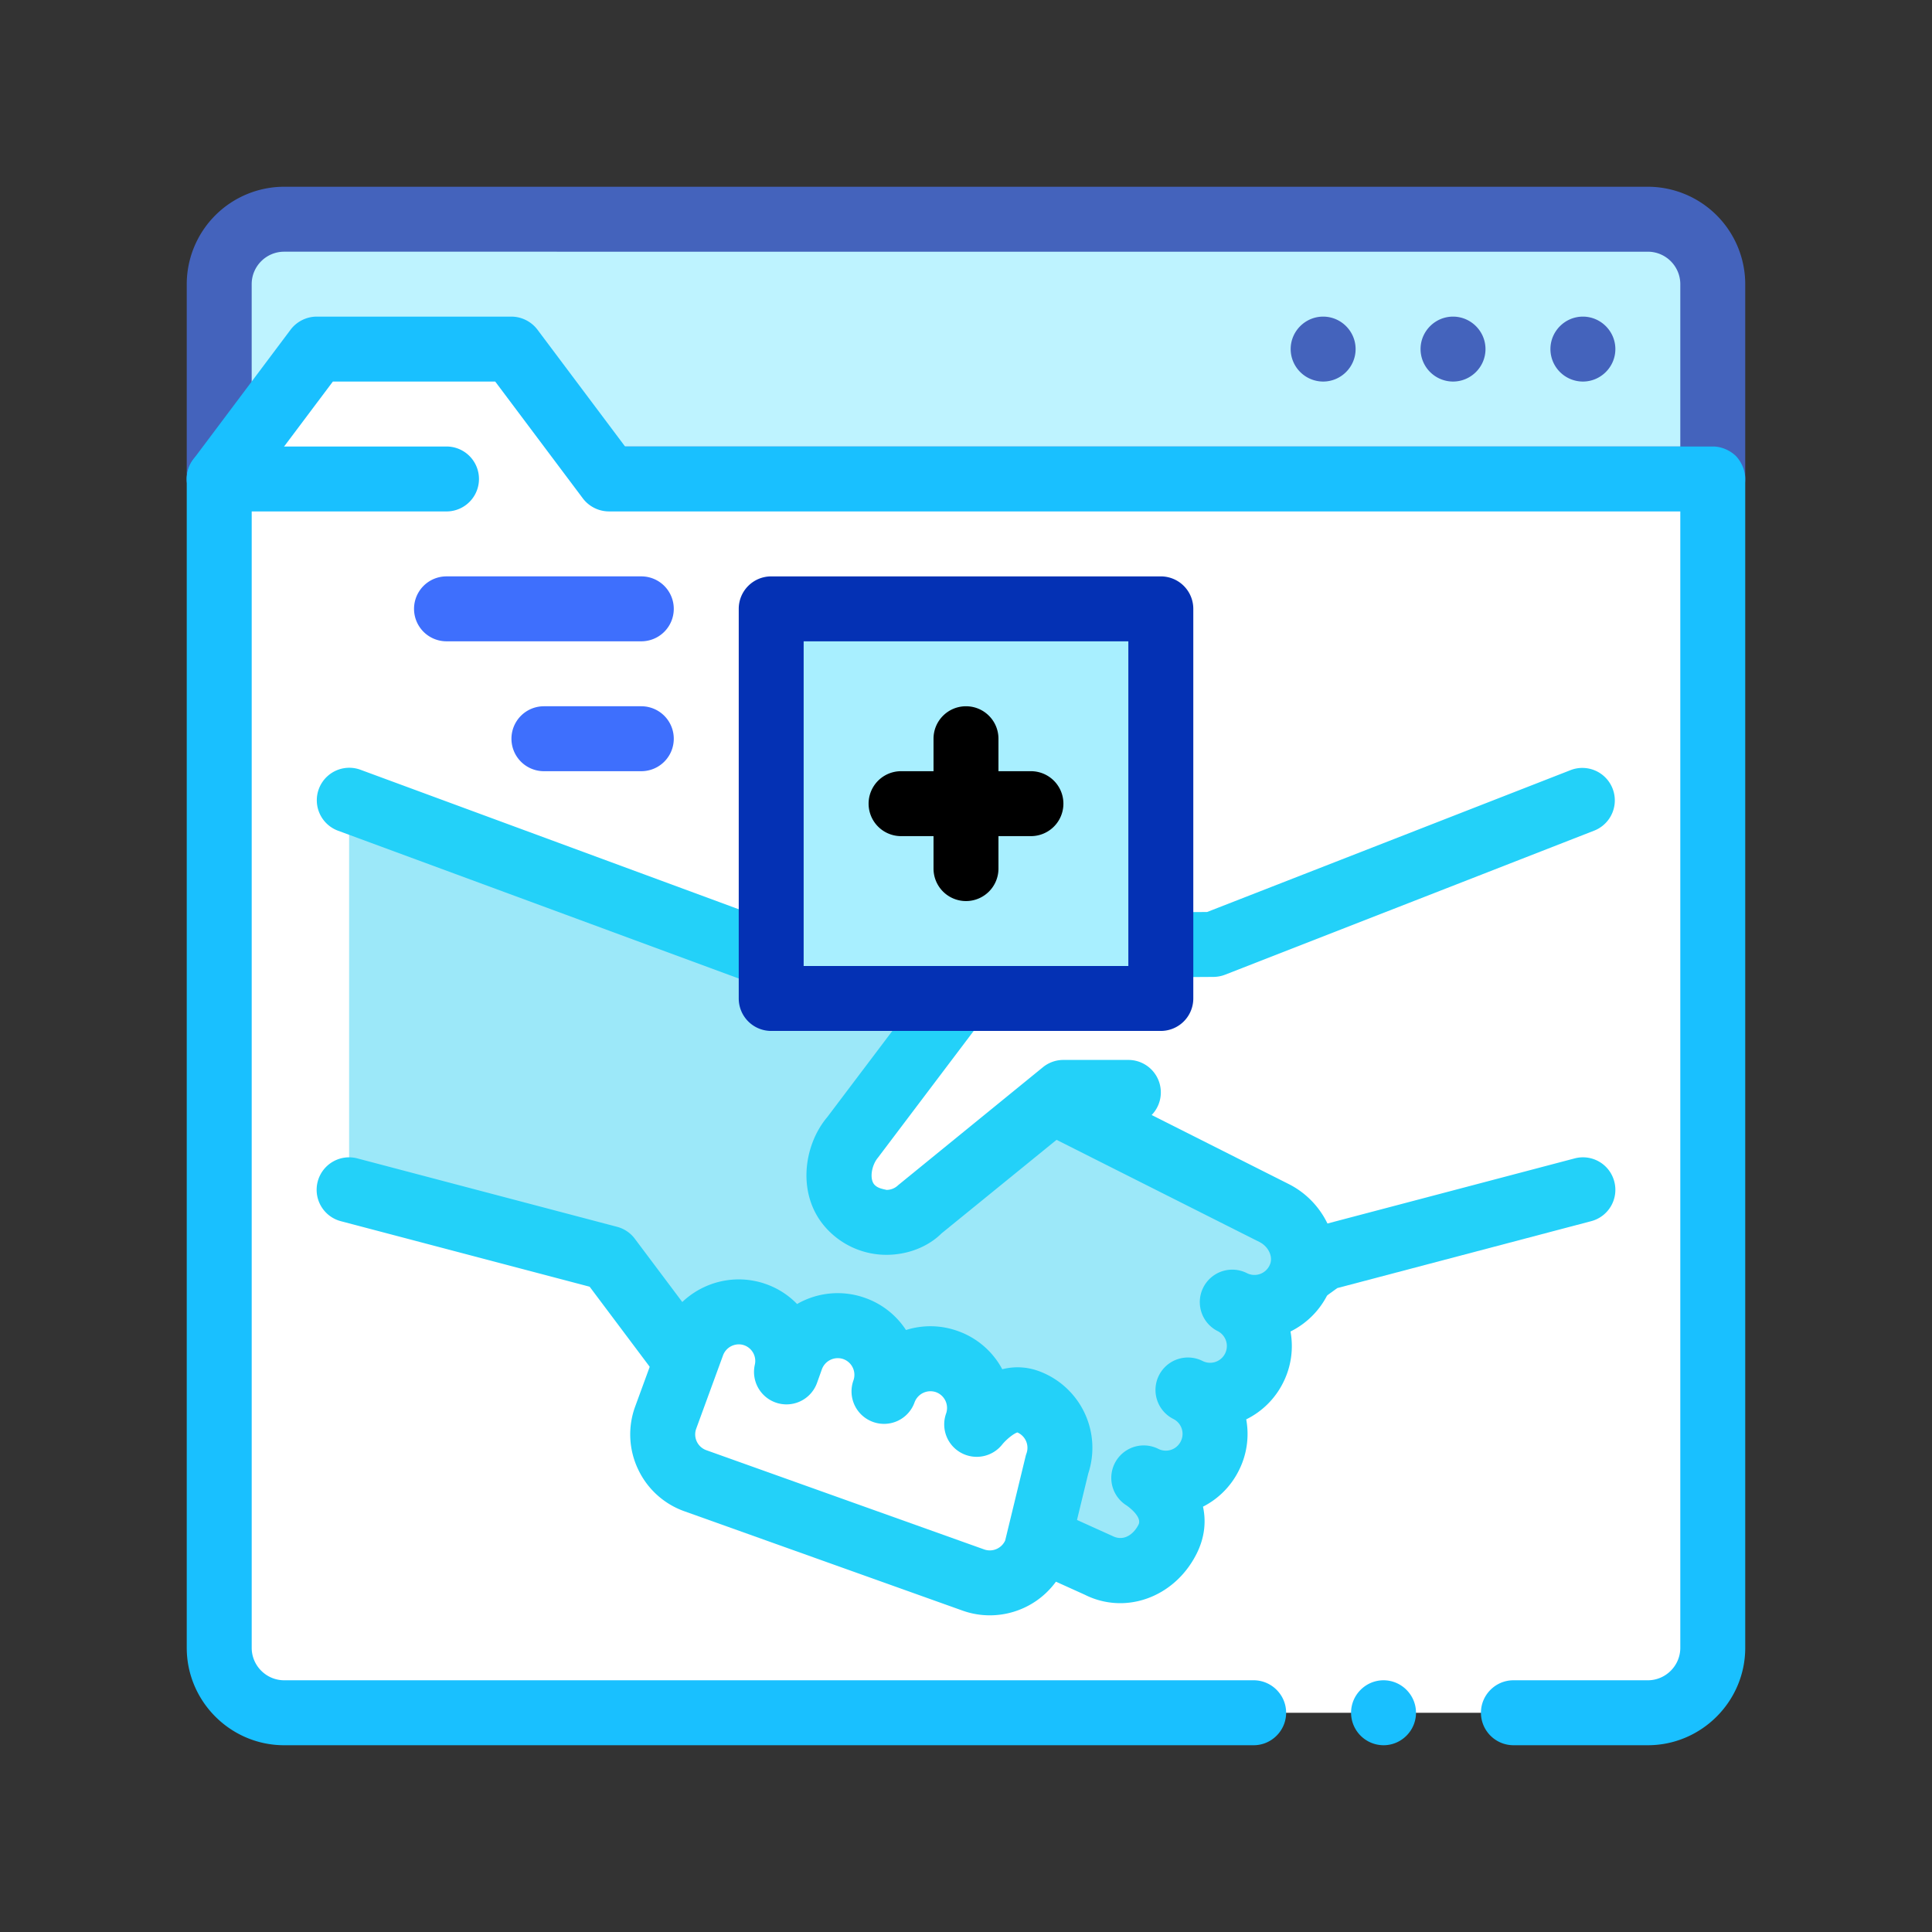
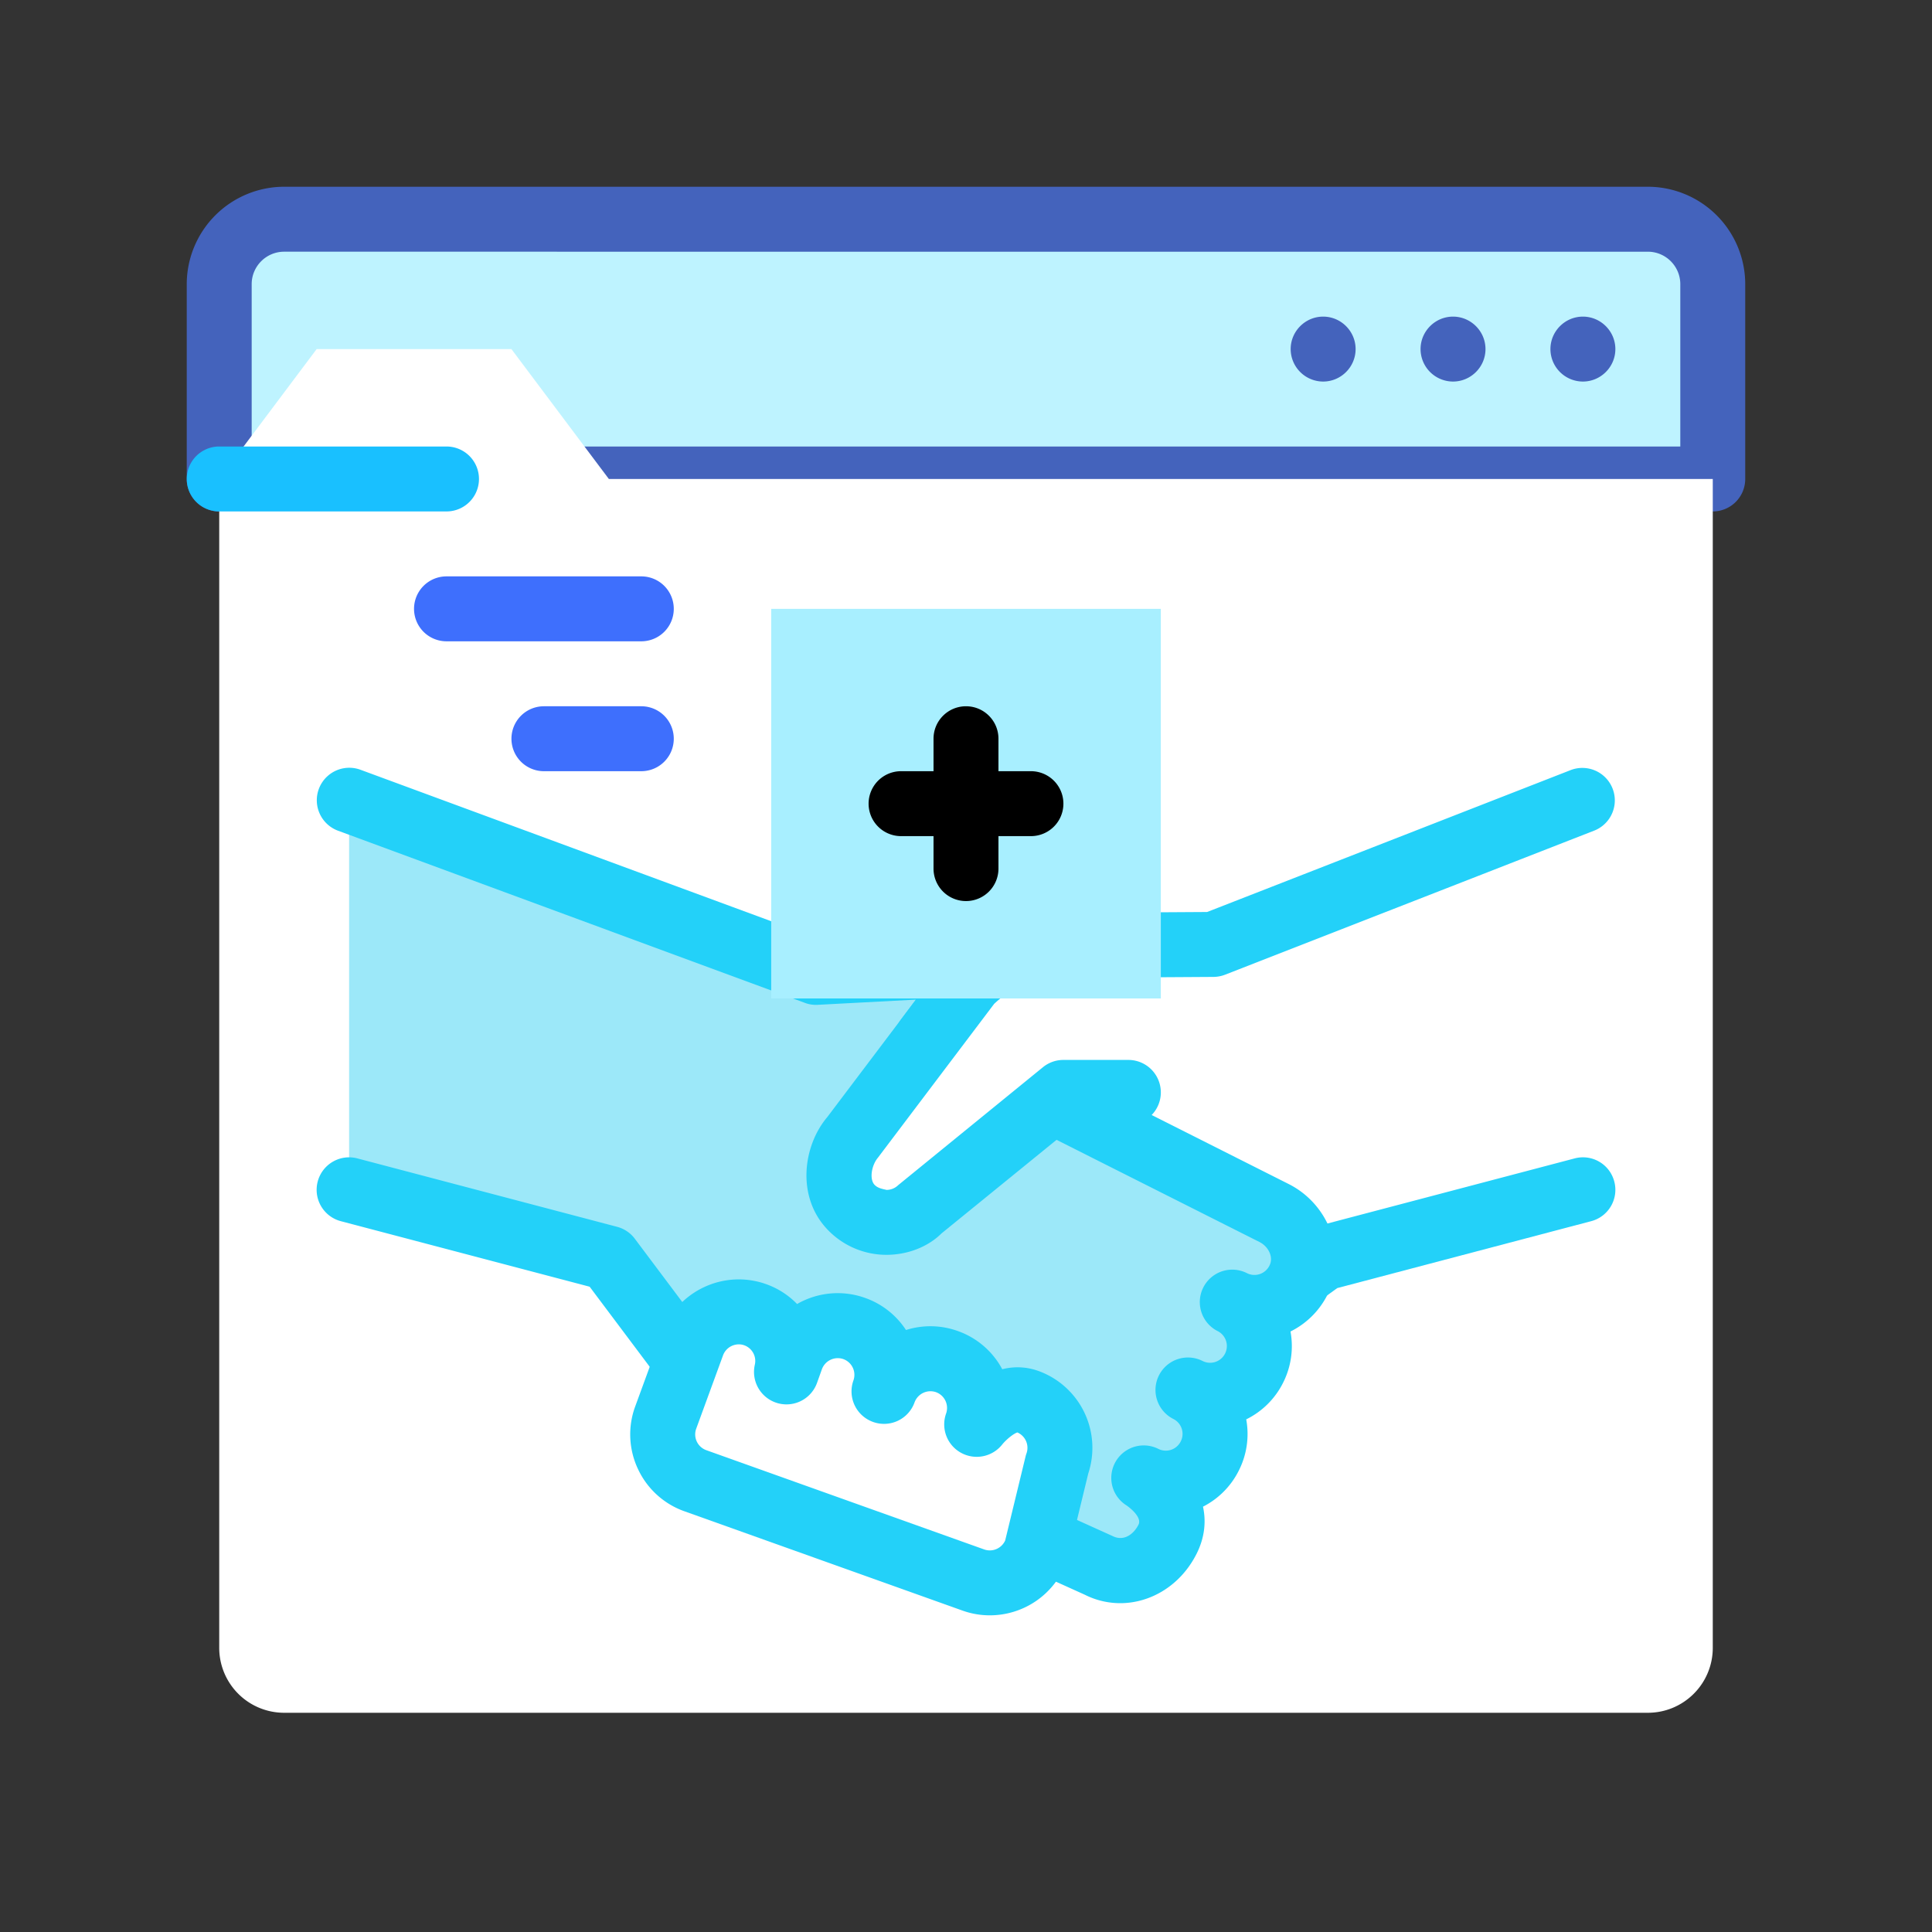
<svg xmlns="http://www.w3.org/2000/svg" viewBox="0 0 100 100" id="OnlineMeeting">
  <rect x="0" y="0" width="100" height="100" fill="#333333" stroke="none" />
  <path fill="#bef3ff" d="M85.291 11.347H14.708c-.894 0-1.707.35-2.309.919a3.353 3.353 0 0 0-1.052 2.443v10.083h77.306V14.708c0-.814-.289-1.56-.771-2.142a3.356 3.356 0 0 0-2.591-1.219z" class="color97b0f9 svgShape" />
  <path fill="#4463bc" d="M88.653 26.472H11.347a1.68 1.68 0 0 1-1.681-1.68V14.708a5.048 5.048 0 0 1 5.042-5.042h70.583a5.048 5.048 0 0 1 5.042 5.042v10.083a1.68 1.68 0 0 1-1.68 1.681zm-75.625-3.361h73.944v-8.402c0-.927-.754-1.681-1.681-1.681H14.708c-.926 0-1.681.753-1.681 1.681v8.402z" class="color0056d3 svgShape" />
  <path fill="#ffffff" d="m31.514 24.792-5.042-6.722H16.389l-5.042 6.722v60.5a3.361 3.361 0 0 0 3.361 3.361h70.583c.923 0 1.76-.372 2.368-.975a3.354 3.354 0 0 0 .994-2.386v-60.5H31.514z" class="colorffffff svgShape" />
-   <path fill="#19c0ff" d="M85.291 90.333h-6.957a1.687 1.687 0 0 1-1.681-1.681c0-.924.757-1.681 1.681-1.681h6.957c.924 0 1.681-.756 1.681-1.68v-58.82H31.514a1.702 1.702 0 0 1-1.345-.673l-4.537-6.049h-8.403l-4.201 5.596v59.946c0 .924.756 1.68 1.681 1.68H64.89c.923 0 1.68.757 1.68 1.681s-.757 1.681-1.68 1.681H14.708c-2.774 0-5.042-2.27-5.042-5.042v-60.5c0-.37.117-.724.336-1.009l5.042-6.722c.319-.42.824-.671 1.345-.671h10.083c.521 0 1.025.251 1.344.671l4.538 6.051h56.299c.436 0 .873.184 1.193.488.302.318.487.756.487 1.193v60.5c0 2.772-2.268 5.041-5.042 5.041zm-13.679 0a1.687 1.687 0 0 1-1.681-1.681c0-.924.757-1.681 1.681-1.681s1.68.757 1.68 1.681c0 .925-.756 1.681-1.68 1.681z" class="color0ab5fd svgShape" />
  <path fill="#bef3ff" d="M68.486 18.069H81.93 68.486z" class="color97b0f9 svgShape" />
  <path fill="#4463bc" d="M80.25 18.069c0-.924.756-1.681 1.68-1.681.924 0 1.681.757 1.681 1.681s-.757 1.68-1.681 1.68a1.684 1.684 0 0 1-1.68-1.68zm-6.722 0c0-.924.756-1.681 1.68-1.681.924 0 1.681.757 1.681 1.681s-.757 1.68-1.681 1.68a1.684 1.684 0 0 1-1.68-1.68zm-6.723 0c0-.924.756-1.681 1.681-1.681.924 0 1.68.757 1.68 1.681s-.756 1.68-1.68 1.68a1.685 1.685 0 0 1-1.681-1.68z" class="color0056d3 svgShape" />
  <path fill="#19c0ff" d="M23.111 26.472H11.347a1.68 1.68 0 1 1 0-3.361h11.764a1.68 1.68 0 0 1 0 3.361z" class="color0ab5fd svgShape" />
  <path fill="#ffffff" d="M81.93 41.416 62.8 48.884l-8.241.051c-1.632-.002-3.202.765-4.367 1.909l-3.584 4.743L62.01 69.809l6.476-4.684 13.444-3.542V41.416z" class="colorffffff svgShape" />
  <path fill="#23d1f9" d="M62.01 71.489c-.411 0-.819-.151-1.14-.447L45.47 56.82a1.68 1.68 0 0 1-.201-2.247l3.584-4.743c.05-.065.104-.128.163-.185 1.547-1.52 3.565-2.391 5.538-2.391h.007l7.918-.049 18.841-7.354a1.681 1.681 0 0 1 1.223 3.131L63.411 50.45a1.72 1.72 0 0 1-.601.115l-8.241.051h-.004c-1.078 0-2.202.489-3.111 1.347l-2.587 3.422L62.14 67.641l5.361-3.878c.168-.122.356-.21.557-.263l13.444-3.541c.905-.238 1.817.3 2.053 1.196a1.678 1.678 0 0 1-1.196 2.053l-13.142 3.463-6.222 4.5a1.68 1.68 0 0 1-.985.318z" class="colorf9ac23 svgShape" />
  <path fill="#9ce8f9" d="m18.069 61.583 13.445 3.542 5.041 6.722 20.348 9.194c1.333.672 2.837 0 3.527-1.368.928-1.84-1.234-3.18-1.234-3.18a2.546 2.546 0 0 0 2.293-4.548 2.546 2.546 0 0 0 2.293-4.548 2.547 2.547 0 0 0 3.527-1.368c.478-1.243-.174-2.646-1.364-3.245L48 53.749l2.911-3.875-8.671.455-24.17-8.913v20.167z" class="colorf9d29c svgShape" />
  <path fill="#23d1f9" d="M57.982 82.98a4.067 4.067 0 0 1-1.834-.438l-20.284-9.165a1.669 1.669 0 0 1-.653-.524L30.52 66.6l-12.879-3.392a1.679 1.679 0 0 1-1.196-2.053 1.679 1.679 0 0 1 2.053-1.196L31.942 63.5c.366.097.689.313.916.617l4.783 6.376 19.954 9.016c.57.284 1.083-.092 1.334-.594.213-.424-.609-.988-.618-.993a1.681 1.681 0 0 1 1.641-2.93.863.863 0 0 0 1.163-.384.863.863 0 0 0-.383-1.163 1.68 1.68 0 0 1-.744-2.257 1.68 1.68 0 0 1 2.257-.744.866.866 0 1 0 .781-1.547h-.001a1.68 1.68 0 0 1 1.514-3l.004.002a.865.865 0 0 0 1.199-.473c.152-.397-.095-.909-.55-1.139L47.244 55.25a1.688 1.688 0 0 1-.881-1.119 1.677 1.677 0 0 1 .293-1.392l.749-.998-5.078.268a1.62 1.62 0 0 1-.67-.102l-24.17-8.913a1.681 1.681 0 0 1 1.164-3.154l23.845 8.793 8.327-.437c.665-.055 1.264.313 1.571.889a1.68 1.68 0 0 1-.14 1.799l-1.703 2.267 16.151 8.134c1.988 1.003 2.944 3.351 2.176 5.35a4.25 4.25 0 0 1-2.082 2.283 4.193 4.193 0 0 1-.386 2.657 4.199 4.199 0 0 1-1.906 1.891 4.185 4.185 0 0 1-.387 2.657 4.196 4.196 0 0 1-1.85 1.862c.166.765.092 1.597-.335 2.444-.816 1.618-2.361 2.551-3.95 2.551z" class="colorf9ac23 svgShape" />
  <path fill="#ffffff" d="M53.173 72.54c-1.324-.473-2.62 1.19-2.62 1.19a2.546 2.546 0 1 0-4.796-1.712 2.546 2.546 0 0 0-4.796-1.713l-.246.688a2.537 2.537 0 0 0-1.619-2.941 2.546 2.546 0 0 0-3.254 1.541l-1.39 3.796a2.546 2.546 0 0 0 1.542 3.254l14.388 5.139a2.546 2.546 0 0 0 3.254-1.542l1.079-4.445a2.548 2.548 0 0 0-1.542-3.255z" class="colorffffff svgShape" />
  <path fill="#23d1f9" d="M51.233 83.609c-.47 0-.949-.079-1.416-.246l-14.389-5.139a4.199 4.199 0 0 1-2.399-2.171 4.199 4.199 0 0 1-.16-3.231l1.394-3.808c.778-2.182 3.2-3.331 5.398-2.545.621.222 1.16.577 1.596 1.027a4.206 4.206 0 0 1 3.523-.315 4.185 4.185 0 0 1 2.114 1.661 4.176 4.176 0 0 1 2.682.052 4.19 4.19 0 0 1 2.301 1.978 3.171 3.171 0 0 1 1.86.085h.002a4.231 4.231 0 0 1 2.59 5.308l-1.06 4.37a1.46 1.46 0 0 1-.051.171 4.236 4.236 0 0 1-3.985 2.803zM38.239 69.584a.87.87 0 0 0-.817.575l-1.393 3.808a.867.867 0 0 0 .528 1.094L50.945 80.2a.874.874 0 0 0 1.083-.465l1.052-4.336a1.46 1.46 0 0 1 .051-.171.867.867 0 0 0-.472-1.085c-.189.056-.569.356-.789.63a1.684 1.684 0 0 1-2.135.419 1.676 1.676 0 0 1-.766-2.026.869.869 0 0 0-.524-1.108.877.877 0 0 0-1.107.526A1.677 1.677 0 0 1 45.19 73.6a1.68 1.68 0 0 1-1.017-2.148.866.866 0 0 0-.524-1.106.876.876 0 0 0-1.107.524l-.246.689a1.68 1.68 0 0 1-3.225-.926.862.862 0 0 0-.543-.999.804.804 0 0 0-.289-.05z" class="colorf9ac23 svgShape" />
  <path fill="#ffffff" d="M58.403 56.541h-3.362l-7.371 5.998a2.546 2.546 0 0 1-3.601-.032c-.986-1.003-.722-2.71.033-3.601l6.091-8.061c1.165-1.144 2.734-1.911 4.367-1.909l3.843 7.605z" class="colorffffff svgShape" />
  <path fill="#23d1f9" d="M45.887 64.949h-.04a4.208 4.208 0 0 1-2.977-1.267c-1.663-1.692-1.321-4.36-.05-5.862l6.033-7.989c.05-.065.104-.128.163-.185 1.547-1.52 3.565-2.391 5.538-2.391h.007a1.68 1.68 0 0 1-.002 3.361h-.005c-1.066 0-2.19.489-3.099 1.346l-6.011 7.956c-.342.407-.45 1.129-.175 1.41.164.169.385.207.618.261a.864.864 0 0 0 .606-.248l7.489-6.102a1.672 1.672 0 0 1 1.06-.377h3.362a1.68 1.68 0 0 1 0 3.361H55.64l-6.909 5.619c-.681.679-1.729 1.107-2.844 1.107z" class="colorf9ac23 svgShape" />
  <path fill="#a8efff" d="M39.917 31.514h20.167v20.167H39.917z" class="colora8ffa8 svgShape" />
-   <path fill="#0431b4" d="M60.083 53.361H39.917a1.68 1.68 0 0 1-1.68-1.68V31.514c0-.929.752-1.68 1.68-1.68h20.167a1.68 1.68 0 0 1 1.681 1.68v20.167a1.682 1.682 0 0 1-1.682 1.68zM41.597 50h16.806V33.194H41.597V50z" class="color04b46f svgShape" />
  <g fill="#0431b4" class="color04b46f svgShape">
    <path d="M50 46.639a1.68 1.68 0 0 1-1.681-1.68v-6.723c0-.929.752-1.68 1.681-1.68.928 0 1.68.751 1.68 1.68v6.723a1.68 1.68 0 0 1-1.68 1.68z" fill="#000000" class="color000000 svgShape" />
    <path d="M53.361 43.278h-6.722a1.68 1.68 0 1 1 0-3.361h6.722a1.68 1.68 0 1 1 0 3.361z" fill="#000000" class="color000000 svgShape" />
  </g>
  <path fill="#3e6ffd" d="M33.194 33.194H23.111a1.68 1.68 0 1 1 0-3.361h10.083a1.68 1.68 0 1 1 0 3.361zM33.194 39.917h-5.041a1.68 1.68 0 1 1 0-3.361h5.041a1.68 1.68 0 1 1 0 3.361z" class="colorfd3e5f svgShape" />
</svg>